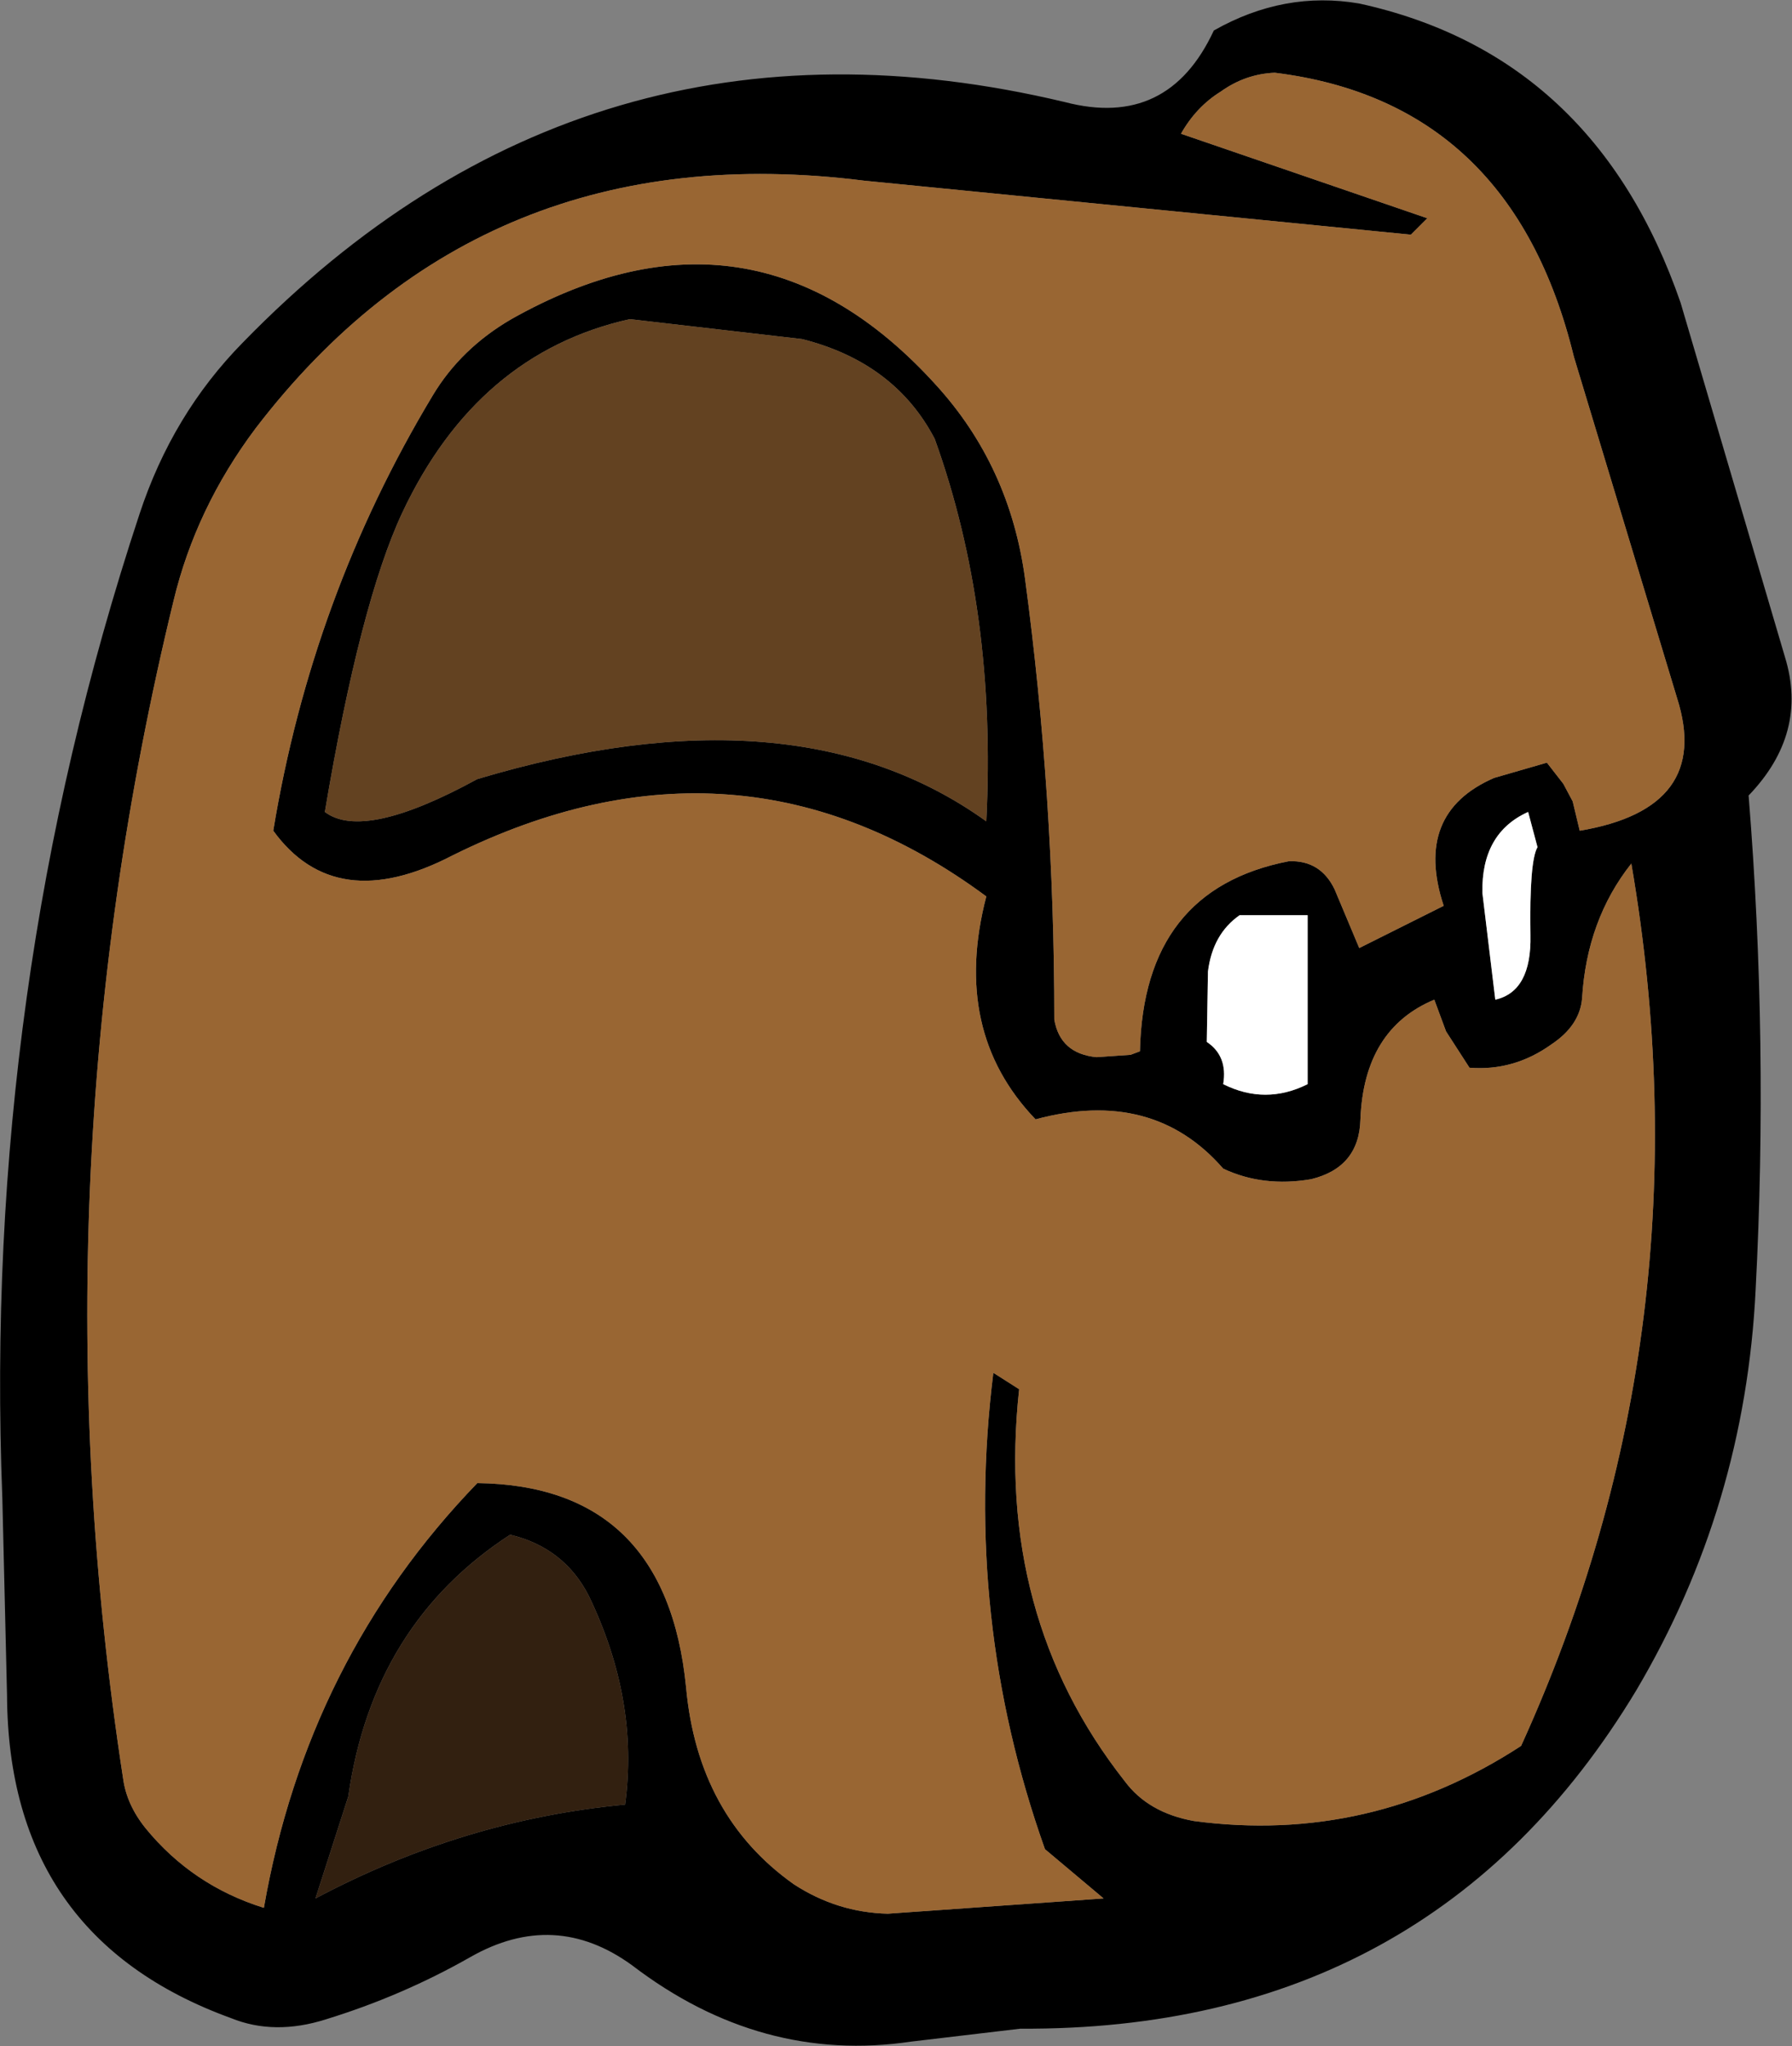
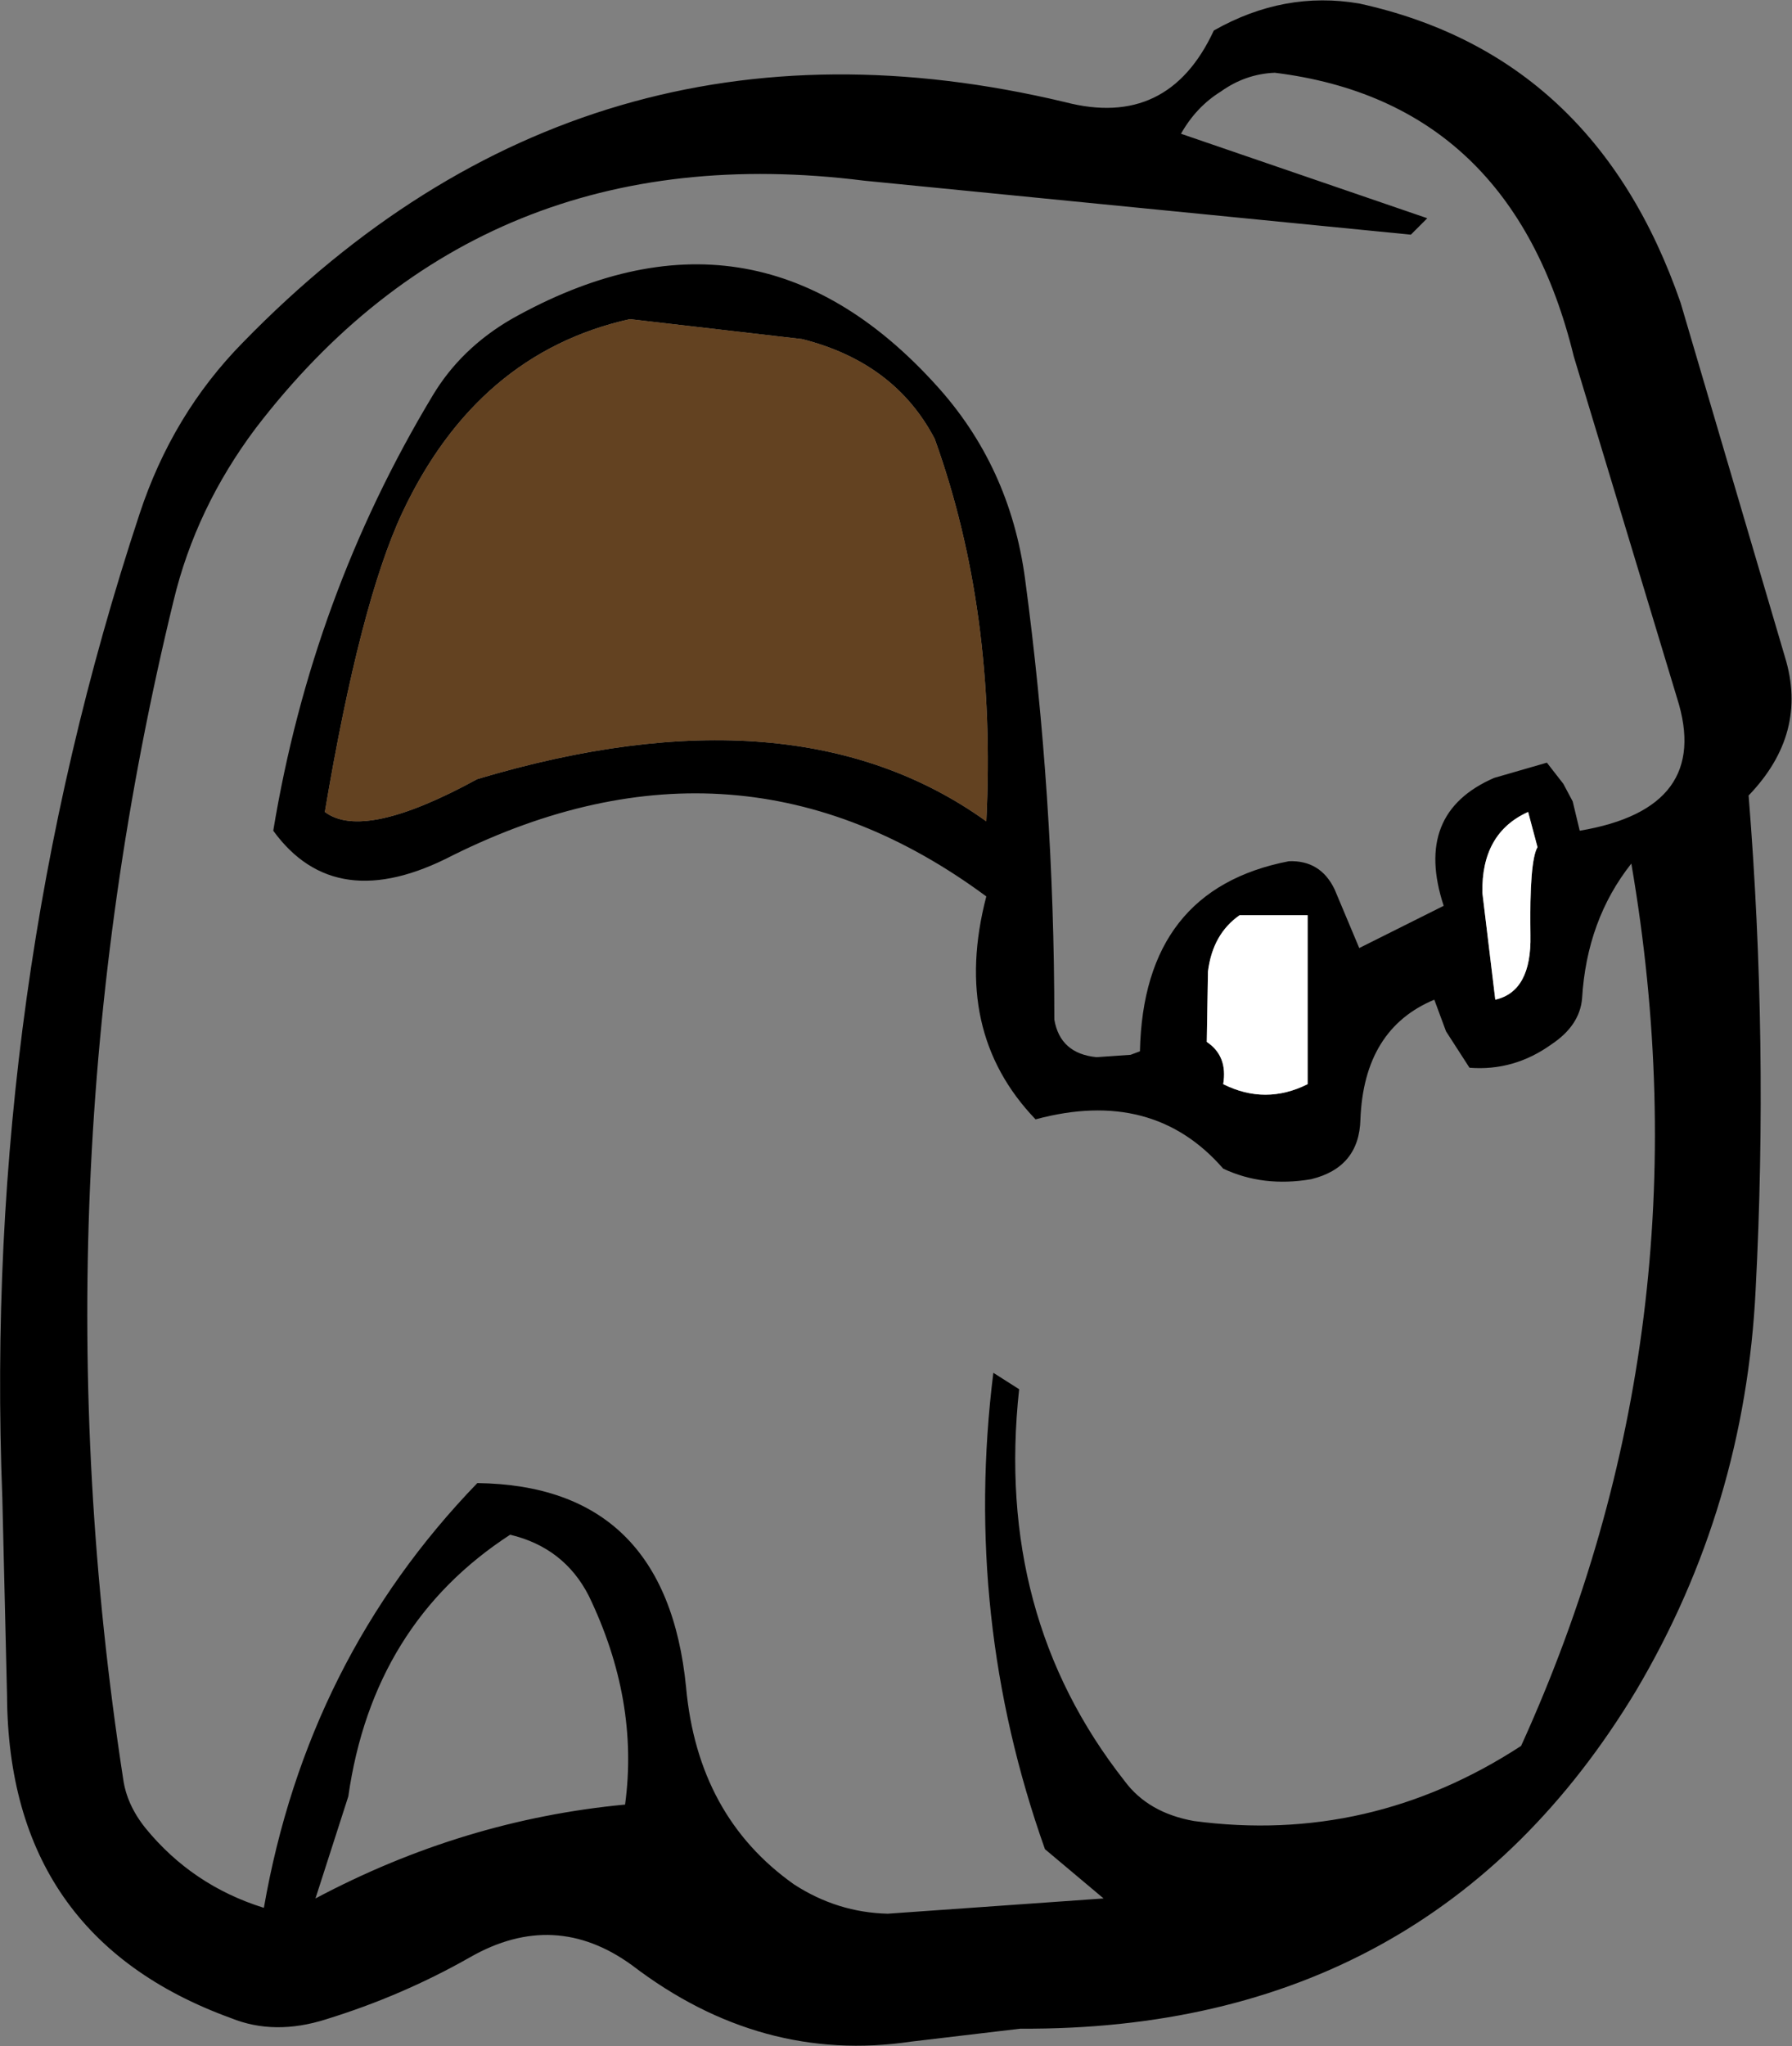
<svg xmlns="http://www.w3.org/2000/svg" height="87.2px" width="76.4px">
  <rect width="100%" height="100%" fill="#808080" stroke="none" />
  <g transform="matrix(1.0, 0.0, 0.0, 1.0, 38.35, 43.45)">
    <path d="M21.8 -33.45 L-1.5 -35.75 Q-17.8 -37.8 -27.45 -25.2 -30.0 -21.8 -30.95 -17.85 -37.0 7.0 -33.1 32.35 -32.95 33.45 -32.15 34.45 -30.15 36.9 -27.1 37.85 -25.25 27.25 -18.0 19.75 -9.95 19.85 -9.1 28.45 -8.6 33.95 -4.5 36.85 -2.65 38.05 -0.5 38.1 L8.7 37.45 6.2 35.35 Q2.7 25.5 4.0 15.05 L5.1 15.75 Q4.05 25.4 9.6 32.45 10.6 33.8 12.55 34.15 20.05 35.15 26.5 30.95 34.6 13.15 31.2 -6.65 29.3 -4.25 29.1 -0.9 29.0 0.25 27.8 1.05 26.2 2.2 24.3 2.05 L23.3 0.5 22.8 -0.85 Q19.8 0.4 19.65 4.25 19.6 6.3 17.55 6.8 15.5 7.15 13.8 6.35 10.8 2.9 5.8 4.25 2.2 0.5 3.7 -5.25 -6.85 -13.05 -19.05 -7.0 -24.05 -4.4 -26.7 -8.05 -25.05 -18.05 -19.9 -26.6 -18.7 -28.6 -16.55 -29.85 -6.25 -35.65 1.55 -27.05 4.7 -23.6 5.35 -18.8 6.6 -9.5 6.6 0.0 6.85 1.45 8.4 1.6 L9.85 1.5 10.25 1.35 Q10.4 -5.55 16.6 -6.75 17.95 -6.8 18.55 -5.55 L19.6 -3.05 23.2 -4.85 Q21.9 -8.8 25.35 -10.3 L27.6 -10.95 28.3 -10.05 28.7 -9.3 29.0 -8.05 Q34.65 -9.0 33.15 -13.7 L28.75 -28.25 Q26.1 -39.1 16.0 -40.35 14.75 -40.3 13.7 -39.55 12.65 -38.9 12.0 -37.75 L22.5 -34.15 21.8 -33.45 M13.4 -42.15 Q16.4 -43.85 19.6 -43.3 29.65 -41.1 33.3 -30.55 L37.75 -15.45 Q38.75 -12.2 36.2 -9.55 37.05 1.0 36.5 11.5 36.05 20.75 31.4 28.6 22.65 43.1 5.15 43.0 L0.5 43.55 Q-5.9 44.5 -11.4 40.3 -14.7 37.9 -18.3 39.95 -21.2 41.6 -24.45 42.6 -26.65 43.3 -28.5 42.55 -38.0 39.1 -38.05 28.8 L-38.25 20.4 Q-39.1 -1.3 -32.4 -21.55 -31.0 -25.8 -28.0 -28.85 -13.3 -43.95 7.05 -39.1 11.45 -37.95 13.4 -42.15 M1.5 -24.75 Q-0.2 -28.0 -4.15 -29.0 L-11.5 -29.85 Q-18.0 -28.4 -21.2 -21.6 -23.0 -17.75 -24.5 -8.85 -22.85 -7.6 -18.0 -10.25 -4.45 -14.3 3.7 -8.45 4.15 -17.4 1.5 -24.75 M14.5 -4.45 Q13.35 -3.65 13.15 -2.05 L13.1 0.95 Q14.0 1.55 13.8 2.75 15.6 3.65 17.4 2.75 L17.4 -4.45 14.5 -4.45 M26.8 -8.85 Q24.8 -7.95 24.85 -5.4 L25.4 -0.85 Q26.95 -1.2 26.9 -3.6 26.85 -6.75 27.2 -7.35 L26.8 -8.85 M-16.6 21.95 Q-22.45 25.75 -23.5 33.1 L-24.9 37.45 Q-18.6 34.1 -11.7 33.45 -11.1 29.0 -13.25 24.55 -14.3 22.5 -16.6 21.95" fill="#000000" fill-rule="evenodd" stroke="none" />
    <path d="M26.8 -8.85 L27.2 -7.35 Q26.85 -6.75 26.9 -3.6 26.95 -1.2 25.4 -0.85 L24.85 -5.4 Q24.8 -7.95 26.8 -8.85 M14.5 -4.45 L17.4 -4.45 17.4 2.75 Q15.6 3.65 13.8 2.75 14.0 1.55 13.1 0.95 L13.15 -2.05 Q13.35 -3.65 14.5 -4.45" fill="#ffffff" fill-rule="evenodd" stroke="none" />
-     <path d="M21.8 -33.45 L22.5 -34.15 12.0 -37.75 Q12.65 -38.9 13.7 -39.55 14.75 -40.3 16.0 -40.35 26.1 -39.1 28.75 -28.25 L33.15 -13.7 Q34.65 -9.0 29.0 -8.05 L28.7 -9.3 28.3 -10.05 27.6 -10.95 25.35 -10.3 Q21.9 -8.8 23.2 -4.85 L19.6 -3.05 18.55 -5.55 Q17.95 -6.8 16.6 -6.75 10.4 -5.55 10.25 1.35 L9.85 1.5 8.4 1.6 Q6.85 1.45 6.6 0.0 6.6 -9.5 5.35 -18.8 4.7 -23.6 1.55 -27.05 -6.25 -35.65 -16.55 -29.85 -18.7 -28.6 -19.9 -26.6 -25.05 -18.05 -26.7 -8.05 -24.05 -4.4 -19.05 -7.0 -6.85 -13.05 3.7 -5.25 2.2 0.5 5.8 4.25 10.8 2.9 13.8 6.35 15.5 7.15 17.55 6.8 19.6 6.3 19.65 4.25 19.8 0.4 22.8 -0.85 L23.3 0.5 24.3 2.05 Q26.2 2.2 27.8 1.05 29.0 0.25 29.1 -0.9 29.3 -4.25 31.2 -6.65 34.6 13.15 26.5 30.95 20.05 35.15 12.55 34.15 10.6 33.8 9.6 32.45 4.05 25.4 5.1 15.75 L4.0 15.05 Q2.7 25.5 6.2 35.35 L8.7 37.45 -0.5 38.1 Q-2.65 38.05 -4.5 36.85 -8.6 33.95 -9.1 28.45 -9.95 19.85 -18.0 19.75 -25.25 27.25 -27.1 37.85 -30.15 36.9 -32.15 34.45 -32.95 33.45 -33.1 32.35 -37.0 7.0 -30.95 -17.85 -30.0 -21.8 -27.45 -25.2 -17.8 -37.8 -1.5 -35.75 L21.8 -33.45" fill="#996633" fill-rule="evenodd" stroke="none" />
    <path d="M1.5 -24.75 Q4.15 -17.4 3.7 -8.45 -4.45 -14.3 -18.0 -10.25 -22.85 -7.6 -24.5 -8.85 -23.0 -17.75 -21.2 -21.6 -18.0 -28.4 -11.5 -29.85 L-4.15 -29.0 Q-0.2 -28.0 1.5 -24.75" fill="#634221" fill-rule="evenodd" stroke="none" />
-     <path d="M-16.6 21.95 Q-14.3 22.5 -13.25 24.55 -11.1 29.0 -11.7 33.45 -18.6 34.1 -24.9 37.45 L-23.5 33.1 Q-22.45 25.75 -16.6 21.95" fill="#322010" fill-rule="evenodd" stroke="none" />
  </g>
</svg>